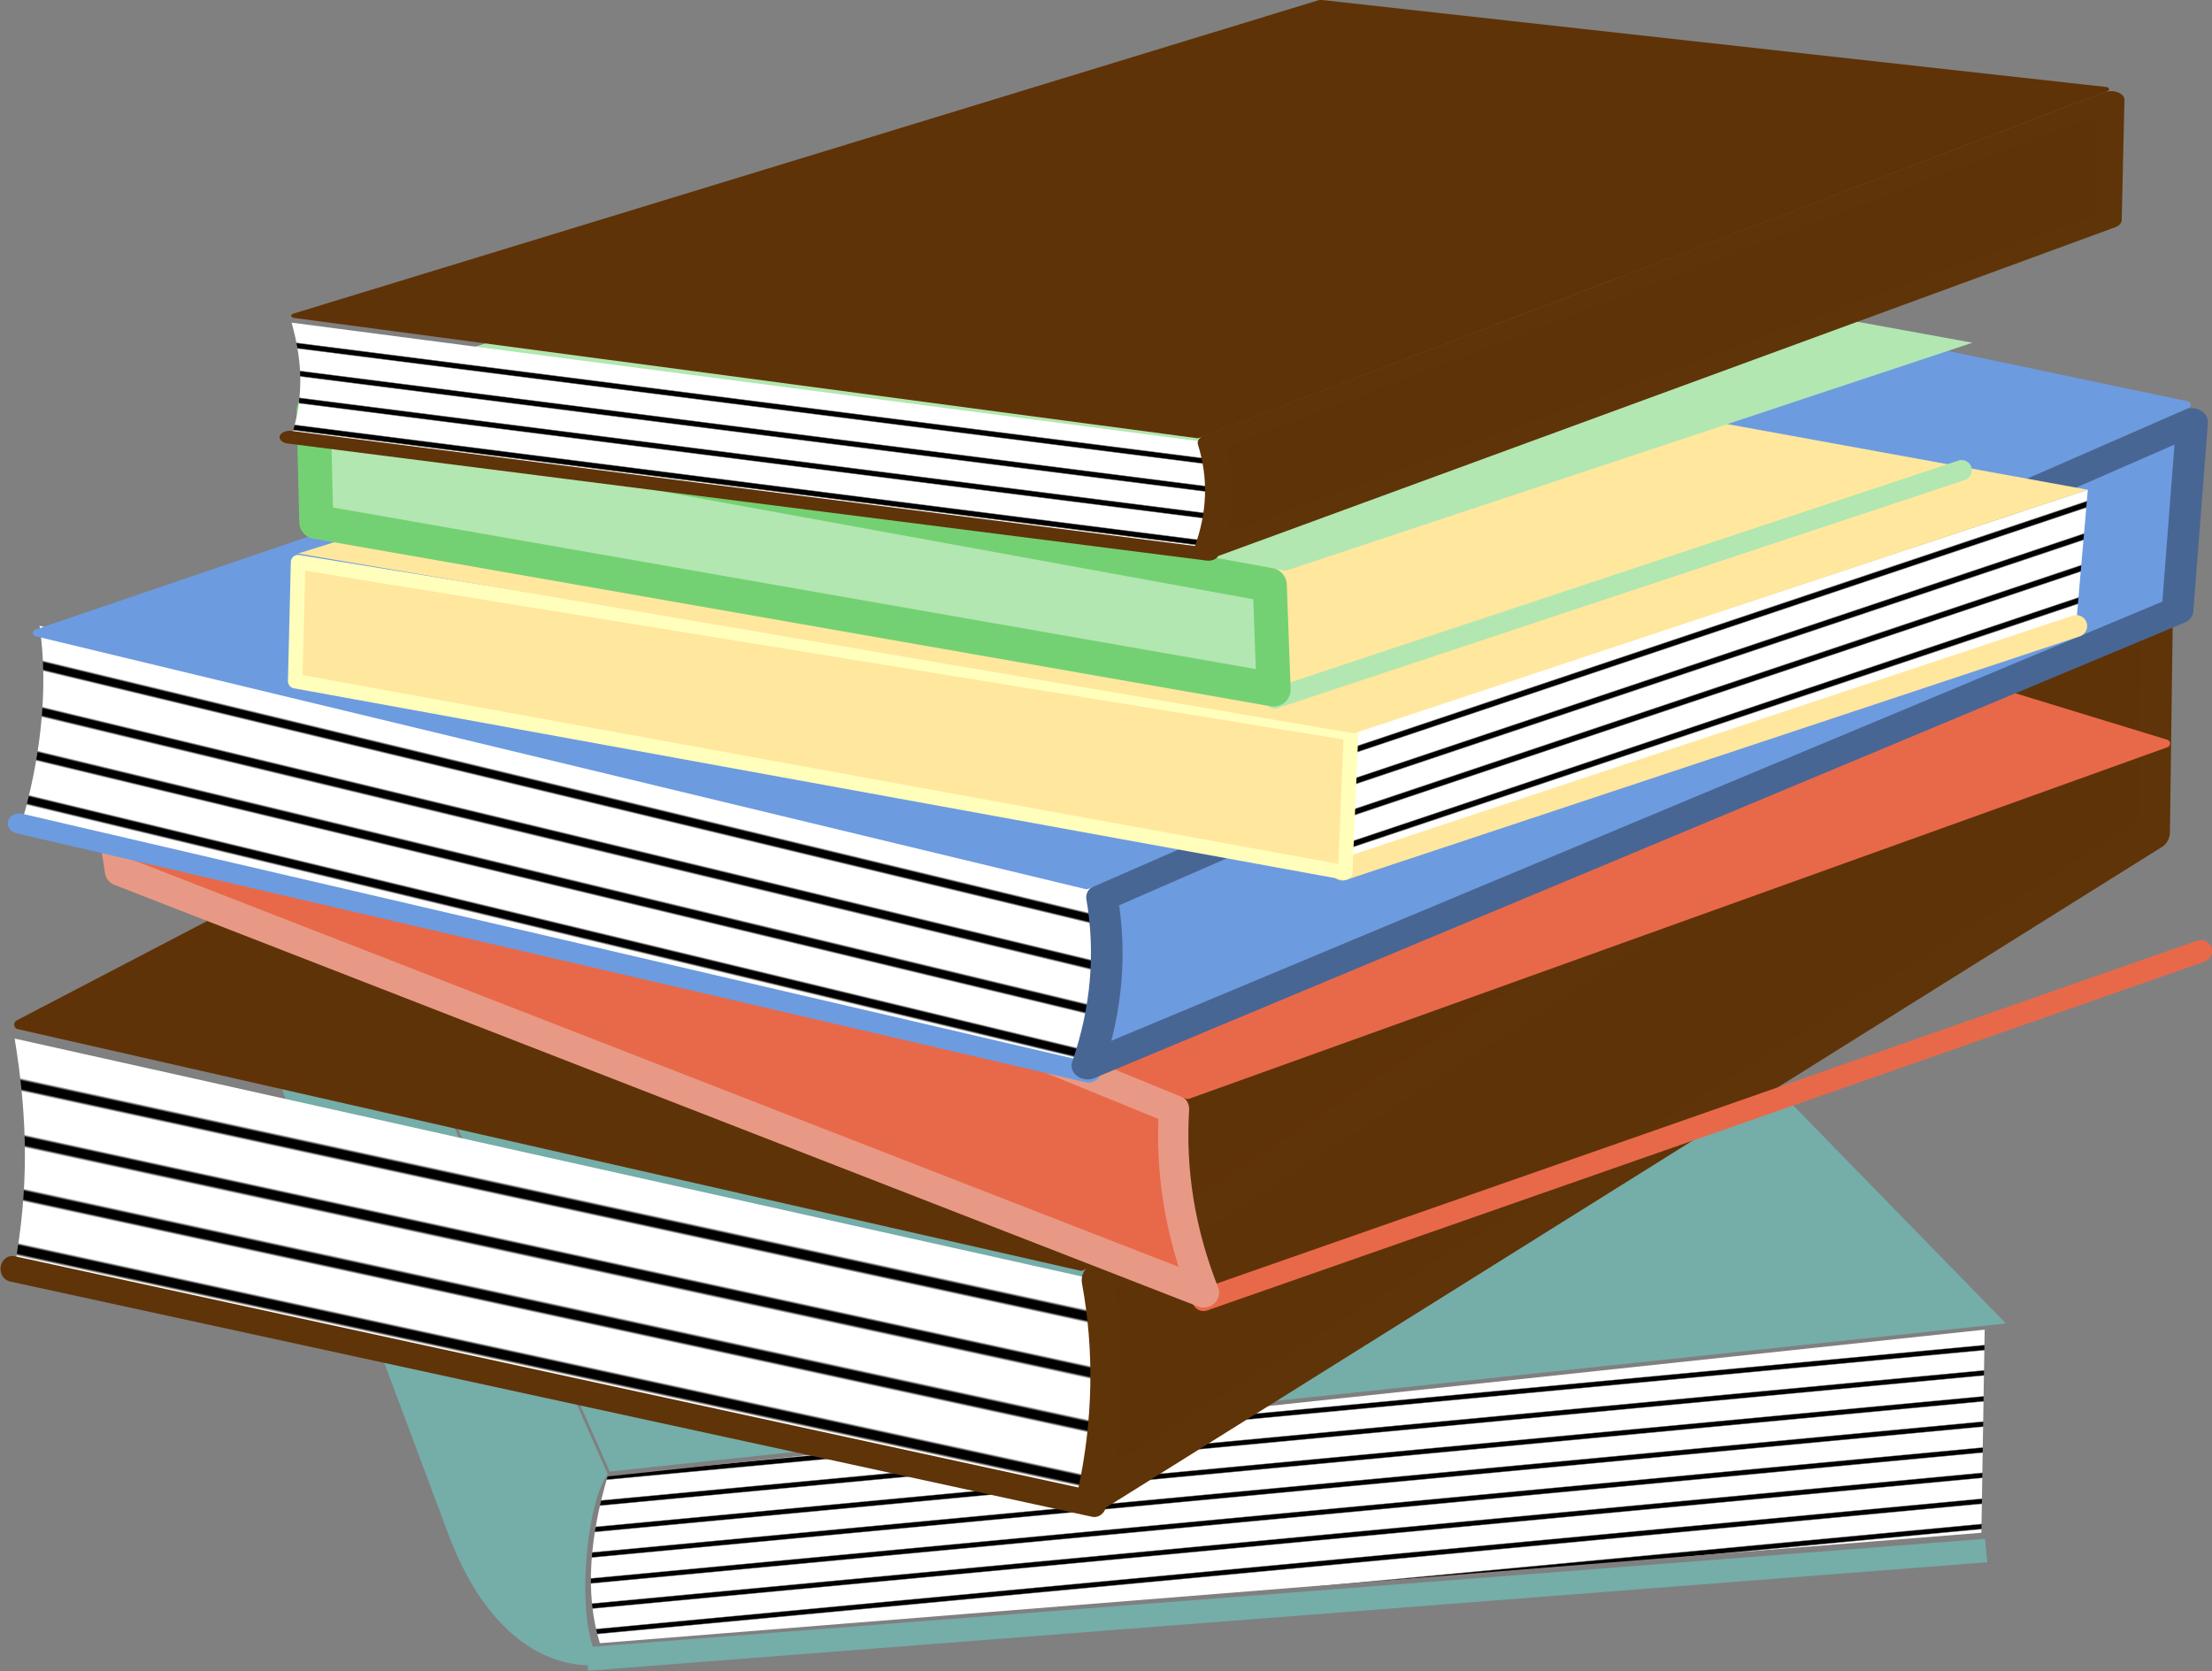
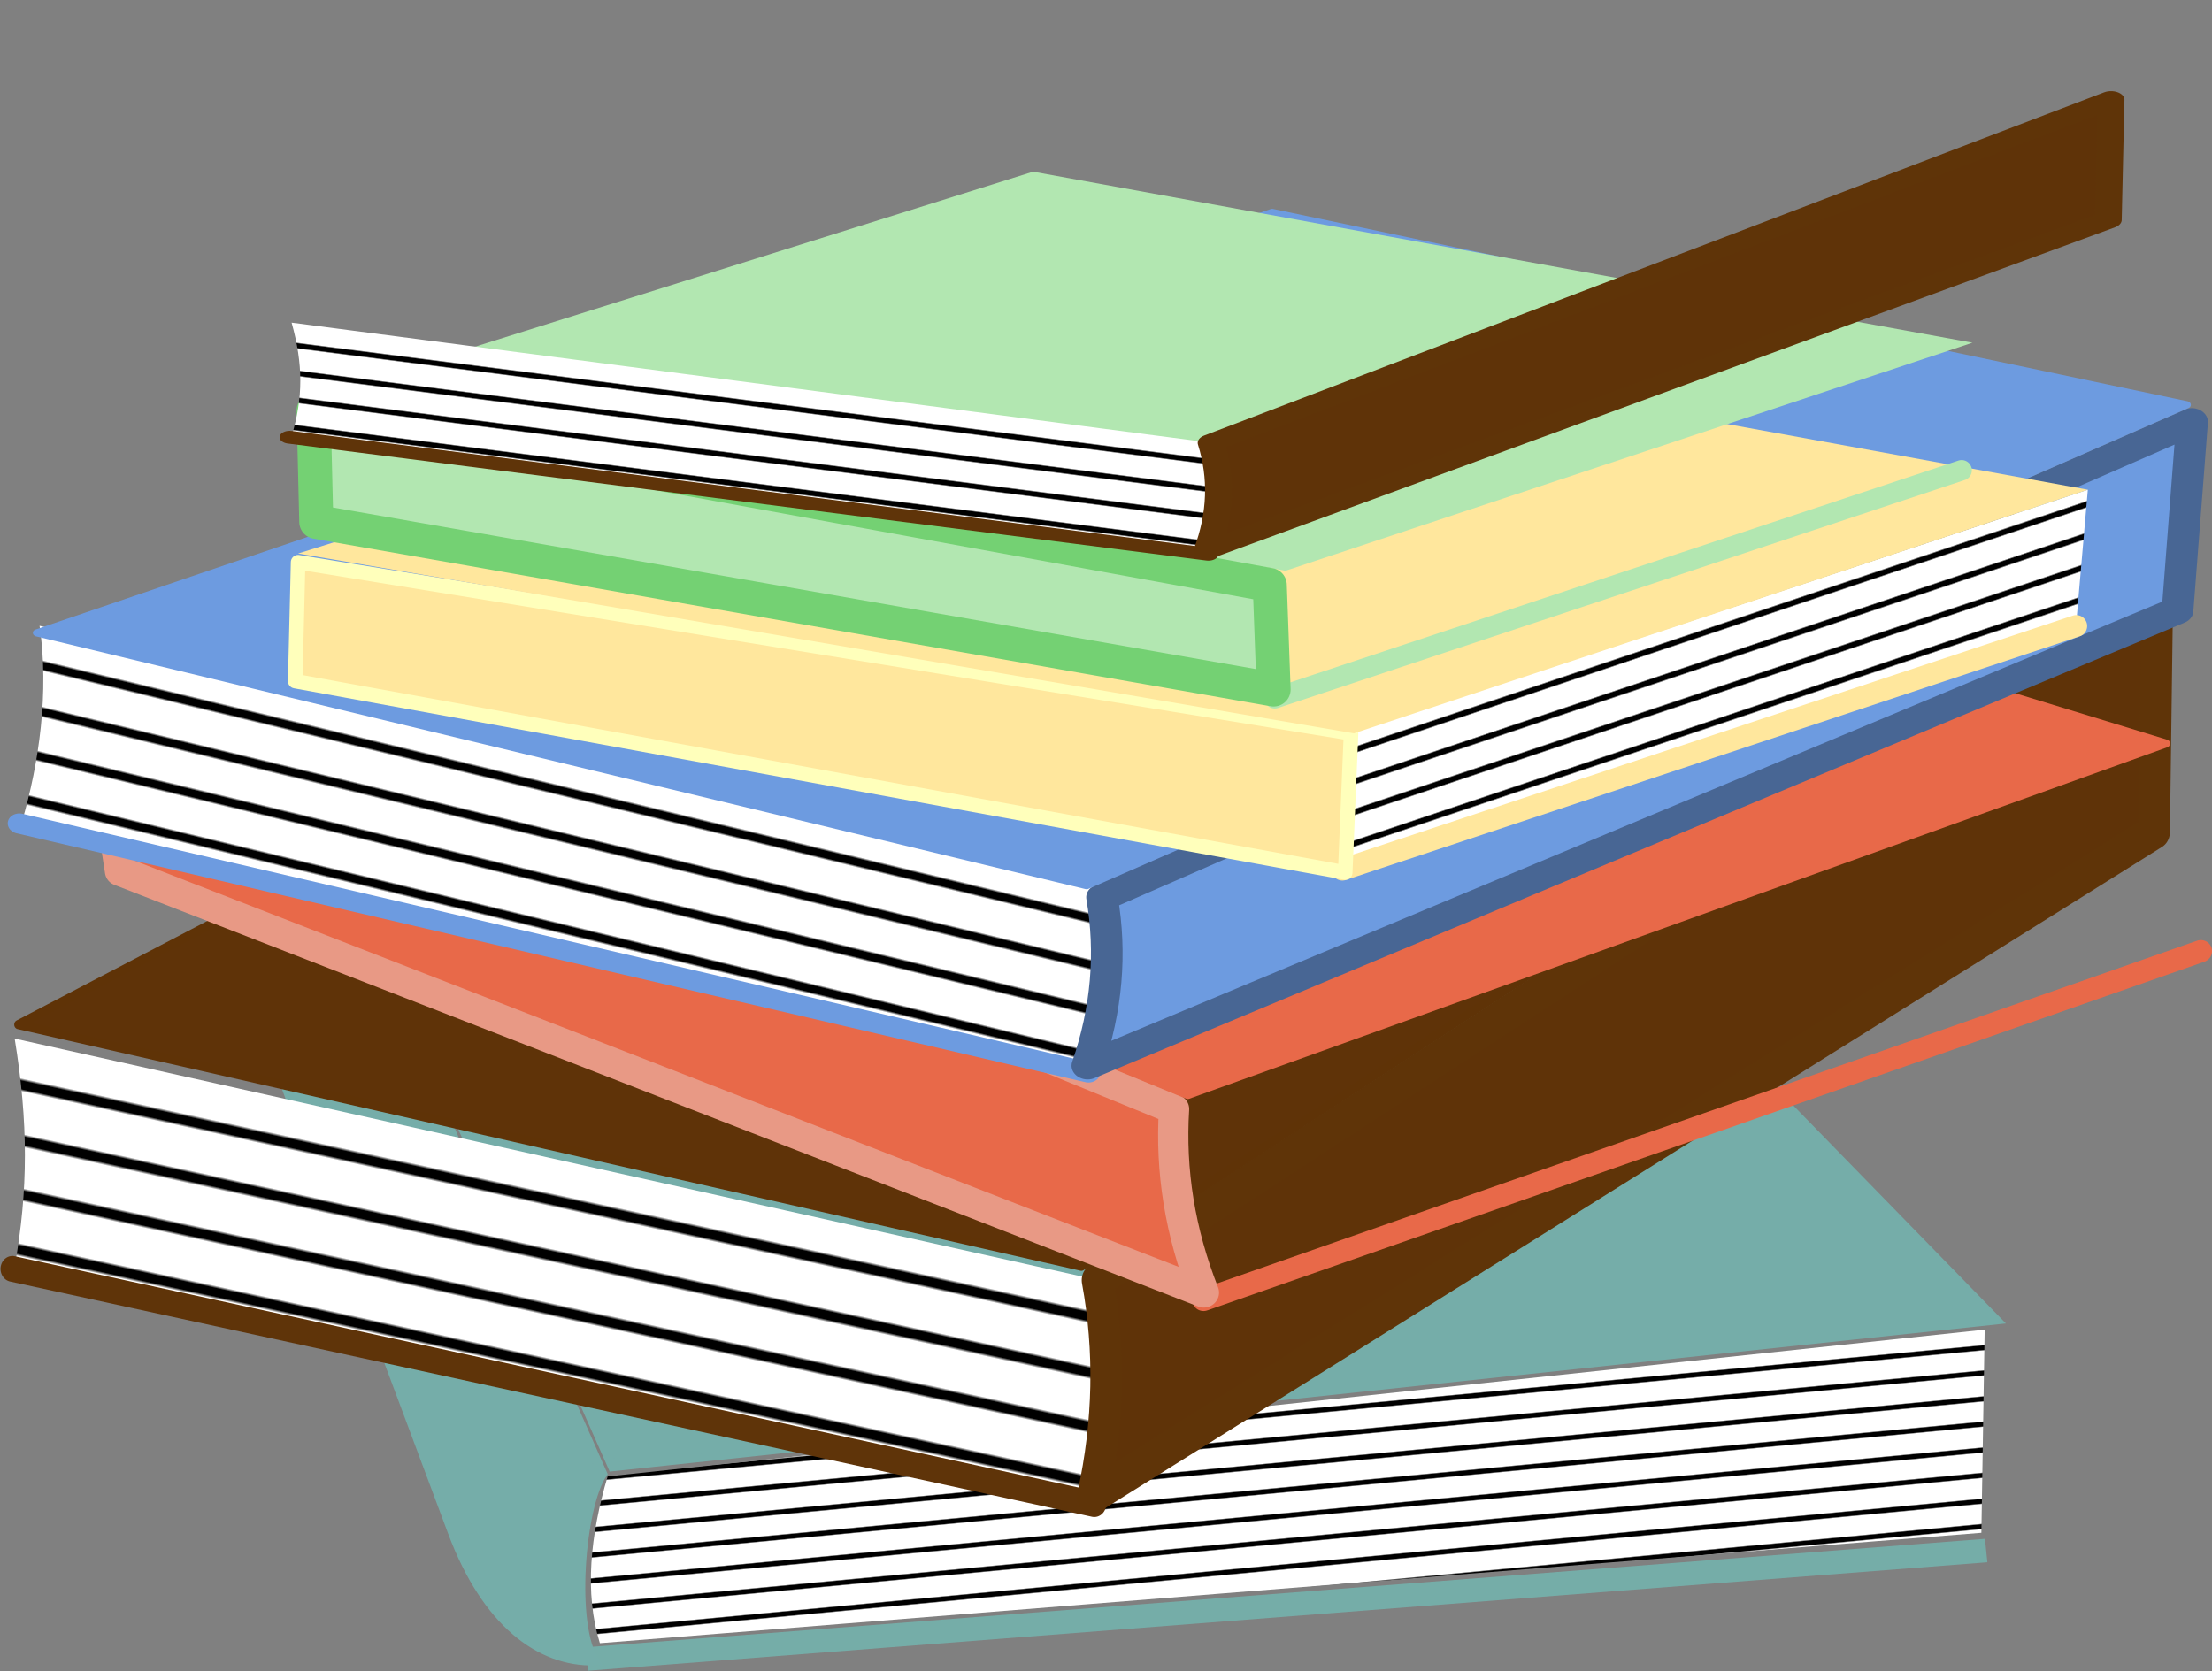
<svg xmlns="http://www.w3.org/2000/svg" xmlns:ns1="http://sodipodi.sourceforge.net/DTD/sodipodi-0.dtd" xmlns:ns2="http://www.inkscape.org/namespaces/inkscape" xmlns:xlink="http://www.w3.org/1999/xlink" id="svg14644" ns1:docname="_svgclean2.svg" viewBox="0 0 379.91 287.08" ns1:version="0.32" version="1.1" ns2:version="0.48.3.1 r9886">
  <rect x="0" y="0" width="379.91" height="287.08" fill="#808080" stroke="none" />
  <defs id="defs14646">
    <linearGradient id="linearGradient14011">
      <stop id="stop14012" style="stop-color:#ffffff" offset="0" />
      <stop id="stop14015" style="stop-color:#ffffff" offset=".384" />
      <stop id="stop14014" style="stop-color:#000000" offset=".432" />
      <stop id="stop14017" style="stop-color:#000000" offset=".579" />
      <stop id="stop14016" style="stop-color:#ffffff" offset=".629" />
      <stop id="stop14013" style="stop-color:#fff" offset="1" />
    </linearGradient>
    <linearGradient id="linearGradient14010" y2="761.38" xlink:href="#linearGradient14011" spreadMethod="reflect" gradientUnits="userSpaceOnUse" y1="754.54" gradientTransform="scale(1.972 .507)" x2="248.3" x1="245.44" ns2:collect="always" />
    <linearGradient id="linearGradient1543" y2="545.48" xlink:href="#linearGradient14011" spreadMethod="reflect" gradientUnits="userSpaceOnUse" y1="535.35" gradientTransform="scale(1.61 .621)" x2="52.163" x1="57.406" ns2:collect="always" />
    <linearGradient id="linearGradient1591" y2="319.25" xlink:href="#linearGradient14011" spreadMethod="reflect" gradientUnits="userSpaceOnUse" y1="314.04" gradientTransform="scale(1.403 .713)" x2="211.41" x1="207.97" ns2:collect="always" />
    <linearGradient id="linearGradient3032" y2="530.33" xlink:href="#linearGradient14011" spreadMethod="reflect" gradientUnits="userSpaceOnUse" x2="53.519" gradientTransform="scale(1.573 .636)" y1="519.94" x1="58.898" ns2:collect="always" />
  </defs>
  <ns1:namedview id="base" bordercolor="#666666" ns2:pageshadow="2" ns2:window-y="0" pagecolor="#ffffff" ns2:window-maximized="0" ns2:window-width="674" ns2:zoom="1.774182" ns2:window-x="0" showgrid="false" borderopacity="1.0" ns2:current-layer="svg14644" ns2:cx="214.43852" ns2:cy="-651.71807" ns2:window-height="645" ns2:pageopacity="0.0000000" />
  <g id="g1630" transform="translate(.883 -112.52)">
    <g id="g14670" transform="matrix(1.232,0,0,1.078,-17.79,195.82)">
      <path id="path12761" style="stroke:#75ada8;stroke-width:3.75;fill:none" d="m589.14 421.97-195.06 17.28" ns1:nodetypes="cc" ns2:connector-curvature="0" transform="translate(-298.53,-252.15)" />
      <path id="path13383" ns2:connector-curvature="0" style="fill-rule:evenodd;stroke:#75ada9;stroke-width:1pt;fill:#75ada9" transform="translate(-298.53,-252.15)" d="m397.68 408.66 192.9-23.39-104.73-122.73-141.79 7.56 53.62 138.56z" />
      <path id="path14005" style="fill-rule:evenodd;stroke:#75ada9;stroke-width:1pt;fill:#75ada9" d="m396.24 409.74c-3.11 5.12-4.47 24.32-1.08 29.87-7.56 0.24-15.07-6.09-19.79-20.51l-37.43-114.45c-4.7-14.36-5.22-27.23 4.68-33.47l53.62 138.56z" ns1:nodetypes="ccsscc" ns2:connector-curvature="0" transform="translate(-298.53,-252.15)" />
      <path id="path14006" style="fill-rule:evenodd;fill:url(#linearGradient14010)" d="m396.96 410.16c-2.4 9.28-3.26 18.56-1.08 26.57l192.59-17.59 0.46-32.37-191.97 23.39z" ns1:nodetypes="ccccc" ns2:connector-curvature="0" transform="translate(-298.53,-252.15)" />
    </g>
    <g id="g1548" transform="matrix(1.087 0 0 1.182 .069 -68.086)">
      <path id="path1542" ns2:connector-curvature="0" ns1:nodetypes="ccccc" style="fill:url(#linearGradient1543);fill-rule:evenodd" d="m1.44 336.85 170.23 33.83c5.6-13.73 3.05-19.32 0-32.03l-170.23-34.91c2.159 12.12 2.159 22.07-0 33.11z" />
      <path id="path1545" ns2:connector-curvature="0" ns1:nodetypes="cc" style="stroke:#5f3409;stroke-width:3.75;stroke-linecap:round;fill:none" d="m1.08 337.21 170.95 34.19" />
      <path id="path1546" ns2:connector-curvature="0" ns1:nodetypes="ccccc" style="stroke-linejoin:round;fill-rule:evenodd;stroke:#5f3408;stroke-linecap:round;stroke-width:5;fill:#5f3308" d="m171.82 370.21 167.66-96.49 0.51-35.12-167.45 100.26c2.03 10.18 1.82 20.66-0.72 31.35z" />
      <path id="path1547" style="stroke-linejoin:round;fill-rule:evenodd;stroke:#5f3307;stroke-linecap:round;stroke-width:1pt;fill:#5f3308" ns2:connector-curvature="0" d="m2.036 301.71 167.95 35.12 168.98-101.29-146.07-25.44-190.86 91.61z" />
    </g>
    <g id="g1562" transform="matrix(1.185 -.171 .14 1.009 -442.09 379.41)">
      <path id="path1554" style="fill:url(#linearGradient1543);fill-rule:evenodd" d="m1.44 336.85 170.23 33.83c5.6-13.73 3.05-19.32 0-32.03l-170.23-34.91c2.159 12.12 2.159 22.07-0 33.11z" ns1:nodetypes="ccccc" ns2:connector-curvature="0" transform="matrix(-.869 0 0 1 690.54 -322.9)" />
      <path id="path1555" style="stroke:#e86949;stroke-width:3.75;stroke-linecap:round;fill:none" d="m1.08 337.21 170.95 34.19" ns1:nodetypes="cc" ns2:connector-curvature="0" transform="matrix(-.869 0 0 1 690.54 -322.9)" />
      <path id="path1556" style="stroke-linejoin:round;fill-rule:evenodd;stroke:#e89985;stroke-linecap:round;stroke-width:5;fill:#e86949" d="m171.82 370.21 167.66-96.49 0.51-35.12-167.45 100.26c2.03 10.18 1.82 20.66-0.72 31.35z" ns1:nodetypes="ccccc" ns2:connector-curvature="0" transform="matrix(-.869 0 0 1 690.54 -322.9)" />
      <path id="path1557" ns2:connector-curvature="0" style="stroke-linejoin:round;fill-rule:evenodd;stroke:#e86949;stroke-linecap:round;stroke-width:1pt;fill:#e86949" transform="matrix(-.869 0 0 1 690.54 -322.9)" d="m2.036 301.71 167.95 35.12 168.98-101.29-146.07-25.44-190.86 91.61z" />
    </g>
    <g id="g1585" transform="matrix(.998 .06 -.047 .782 -294.44 233.28)">
      <path id="path1568" style="fill-rule:evenodd;fill:url(#linearGradient3032)" d="m1.44 336.85 170.23 33.83c5.6-13.73 3.97-24.37 0.91-37.09l-170.22-33.22c2.155 12.12 1.239 25.44-0.92 36.48z" ns1:nodetypes="ccccc" ns2:connector-curvature="0" transform="matrix(1.087,0,0,1.182,296.51,-394.93)" />
      <path id="path1569" style="stroke:#6d9be0;stroke-width:3.75;stroke-linecap:round;fill:none" d="m1.08 337.21 170.95 34.19" ns1:nodetypes="cc" ns2:connector-curvature="0" transform="matrix(1.087,0,0,1.182,296.51,-394.93)" />
      <path id="path1570" style="stroke-linejoin:round;fill-rule:evenodd;stroke:#486694;stroke-linecap:round;stroke-width:5;fill:#6d9be0" d="m171.82 370.21 167.66-96.49 0.51-35.12-167.45 100.26c2.03 10.18 1.82 20.66-0.72 31.35z" ns1:nodetypes="ccccc" ns2:connector-curvature="0" transform="matrix(1.087,0,0,1.182,296.51,-394.93)" />
      <path id="path1571" ns2:connector-curvature="0" style="stroke-linejoin:round;fill-rule:evenodd;stroke:#6d9be0;stroke-linecap:round;stroke-width:1pt;fill:#6d9be0" transform="matrix(1.087,0,0,1.182,296.51,-394.93)" d="m2.036 301.71 167.95 35.12 168.98-101.29-146.07-25.44-190.86 91.61z" />
    </g>
    <g id="g1611">
      <path id="path1590" style="fill:url(#linearGradient1591);fill-rule:evenodd" ns2:connector-curvature="0" d="m230.16 261.41 1-22.91 126.54-41.85-1.99 22.91-125.55 41.85z" />
      <path id="path1594" style="stroke:#ffe79d;stroke-width:3.75;stroke-linecap:round;fill:none" ns2:connector-curvature="0" d="m355.71 220.06-126.04 41.85" />
      <path id="path1595" style="stroke-linejoin:round;fill-rule:evenodd;stroke:#ffffbb;stroke-linecap:round;stroke-width:2.5;fill:#ffe79d" ns2:connector-curvature="0" d="m230.16 262.41-180.34-32.88 0.497-20.43 180.84 29.4-1 23.91z" />
      <path id="path1596" style="fill-rule:evenodd;fill:#ffe79d" ns2:connector-curvature="0" d="m50.317 207.61 181.34 30.89 126.04-41.85-172.37-31.39-135.01 42.35z" />
    </g>
    <g id="g1625" transform="matrix(.936 0 0 .936 -219.6 -286.85)">
      <path id="path1617" ns2:connector-curvature="0" style="fill-rule:evenodd;fill:url(#linearGradient1591)" transform="translate(237.91,292.93)" d="m230.16 261.41 1-22.91 126.54-41.85-1.99 22.91-125.55 41.85z" />
      <path id="path1618" ns2:connector-curvature="0" style="stroke:#b2e7b1;stroke-width:3.75;stroke-linecap:round;fill:none" transform="translate(237.91,292.93)" d="m355.71 220.06-126.04 41.85" />
      <path id="path1620" ns2:connector-curvature="0" style="fill-rule:evenodd;fill:#b2e7b1" transform="translate(237.91,292.93)" d="m50.317 207.61 181.34 30.89 126.04-41.85-172.37-31.39-135.01 42.35z" />
      <path id="path1619" style="stroke-linejoin:round;fill-rule:evenodd;stroke:#74d173;stroke-linecap:round;stroke-width:6.25;fill:#b2e7b1" d="m229.46 260.29-175.66-30.76-0.493-20.43l175.45 32.01 0.7 19.18z" ns1:nodetypes="ccccc" ns2:connector-curvature="0" transform="translate(237.91,292.93)" />
    </g>
    <g id="g1602" transform="matrix(.923 0 0 .588 47.872 -10.649)">
      <path id="path1603" ns2:connector-curvature="0" ns1:nodetypes="ccccc" style="fill-rule:evenodd;fill:url(#linearGradient1543)" d="m1.44 336.85 170.23 33.83c5.6-13.73 3.05-19.32 0-32.03l-170.23-34.91c2.159 12.12 2.159 22.07-0 33.11z" />
      <path id="path1604" ns2:connector-curvature="0" ns1:nodetypes="cc" style="stroke:#5f3409;stroke-width:3.75;stroke-linecap:round;fill:none" d="m1.08 337.21 170.95 34.19" />
      <path id="path1605" ns2:connector-curvature="0" ns1:nodetypes="ccccc" style="stroke-linejoin:round;fill-rule:evenodd;stroke:#5f3408;stroke-linecap:round;stroke-width:5;fill:#5f3308" d="m171.82 370.21 167.66-96.49 0.51-35.12-167.45 100.26c2.03 10.18 1.82 20.66-0.72 31.35z" />
-       <path id="path1606" style="stroke-linejoin:round;fill-rule:evenodd;stroke:#5f3307;stroke-linecap:round;stroke-width:1pt;fill:#5f3308" ns2:connector-curvature="0" d="m2.036 301.71 167.95 35.12 168.98-101.29-146.07-25.44-190.86 91.61z" />
    </g>
  </g>
</svg>